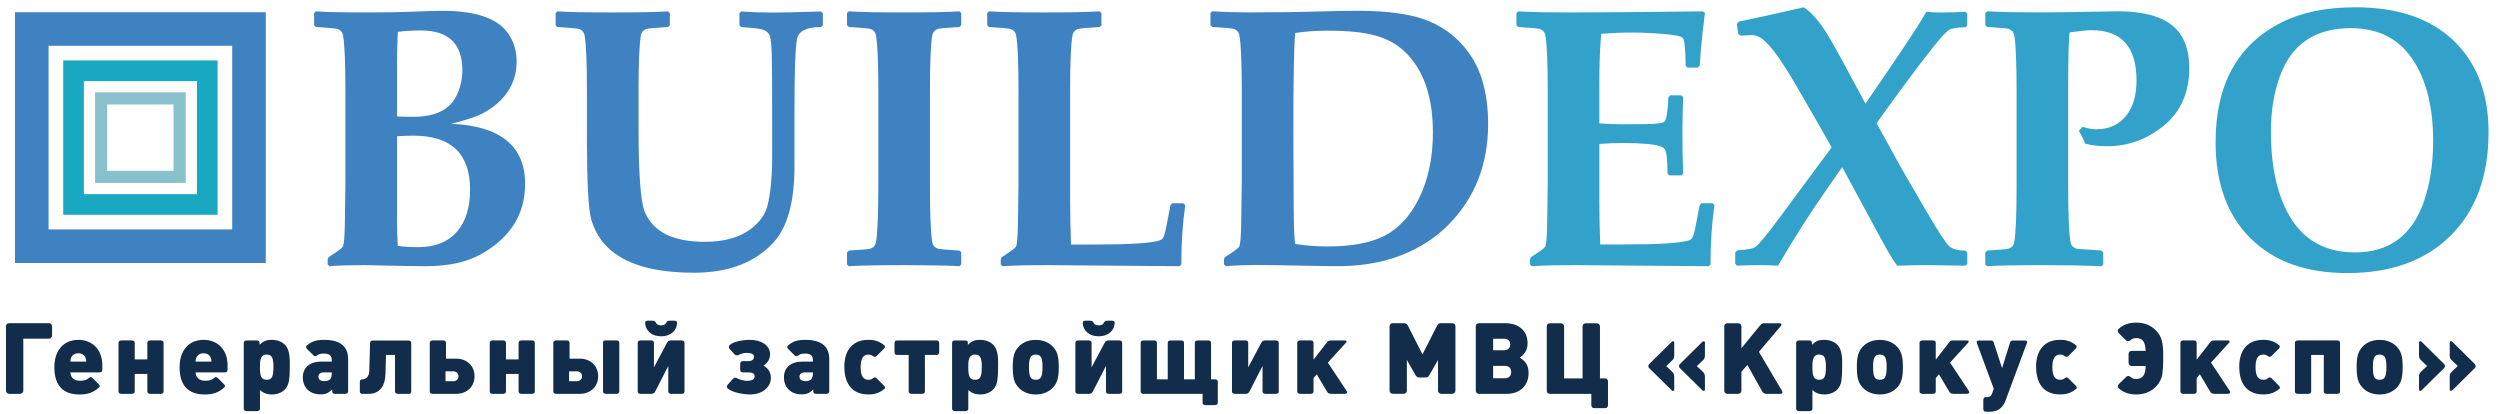
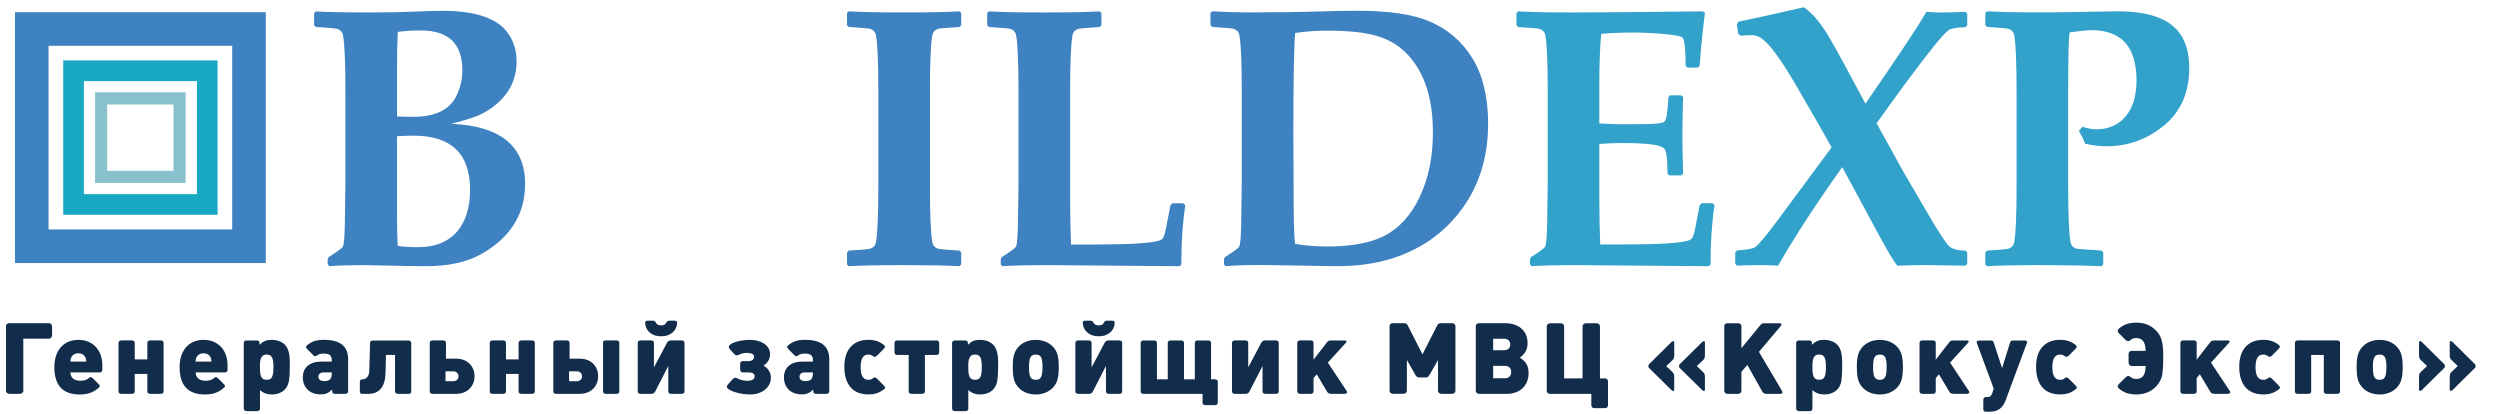
<svg xmlns="http://www.w3.org/2000/svg" width="157" height="26" viewBox="0 0 157 26" fill="none">
  <path d="M29.52 11.907C29.52 9.649 28.334 8.519 25.963 8.519C25.661 8.519 25.318 8.531 24.934 8.553V13.782C24.934 14.347 24.948 14.9 24.98 15.441C25.289 15.494 25.722 15.521 26.279 15.521C27.332 15.521 28.146 15.19 28.718 14.526C29.252 13.893 29.52 13.023 29.52 11.907ZM29.034 4.409C29.034 2.745 28.167 1.914 26.436 1.914C25.864 1.914 25.378 1.943 24.98 2.004C24.948 2.794 24.934 3.525 24.934 4.194V7.312C25.108 7.327 25.453 7.334 25.973 7.334C27.335 7.334 28.231 6.897 28.661 6.025C28.91 5.52 29.034 4.982 29.034 4.409ZM32.976 11.557C32.976 13.448 32.061 14.911 30.232 15.95C29.329 16.462 28.165 16.718 26.743 16.718C26.291 16.718 25.919 16.713 25.625 16.706L22.925 16.65C21.961 16.65 21.215 16.672 20.689 16.718L20.576 16.604V16.288L20.631 16.153C21.189 15.798 21.488 15.576 21.534 15.487C21.602 15.352 21.643 14.852 21.657 13.985L21.691 11.456V5.73C21.691 3.938 21.642 2.772 21.544 2.228C21.505 2.011 21.377 1.871 21.16 1.81C21.047 1.781 20.607 1.742 19.839 1.697L19.726 1.584V0.816L19.839 0.715C20.508 0.761 21.66 0.782 23.295 0.782C24.333 0.782 25.271 0.763 26.106 0.726C26.768 0.697 27.331 0.68 27.79 0.68C29.891 0.68 31.268 1.158 31.924 2.115C32.269 2.62 32.443 3.199 32.443 3.854C32.443 4.924 32.025 5.815 31.189 6.53C30.791 6.868 30.375 7.122 29.948 7.286C29.451 7.474 28.909 7.636 28.323 7.772C31.424 7.907 32.977 9.168 32.977 11.556L32.976 11.557Z" fill="#3E82C2" />
-   <path d="M51.677 1.586L51.564 1.699C50.675 1.699 50.175 1.936 50.062 2.411C50.001 2.674 49.956 3.247 49.927 4.128C49.905 4.783 49.893 5.727 49.893 6.963V10.441C49.893 12.677 49.454 14.274 48.572 15.23C47.406 16.495 45.742 17.128 43.58 17.128C41.607 17.128 40.069 16.802 38.96 16.145C38.025 15.587 37.417 14.797 37.129 13.773C36.948 13.119 36.859 11.409 36.859 8.646V5.731C36.859 3.939 36.811 2.773 36.712 2.229C36.673 2.012 36.545 1.872 36.328 1.811C36.215 1.782 35.775 1.743 35.007 1.697L34.893 1.584V0.828L35.007 0.714C35.729 0.76 36.888 0.782 38.485 0.782C40.11 0.782 41.267 0.76 41.953 0.714L42.066 0.828V1.584L41.953 1.697C41.185 1.743 40.745 1.779 40.632 1.811C40.412 1.871 40.284 2.011 40.248 2.229C40.149 2.77 40.101 3.939 40.101 5.731V8.059C40.101 10.904 40.229 12.647 40.485 13.288C40.997 14.553 42.258 15.186 44.269 15.186C45.588 15.186 46.614 14.862 47.353 14.215C47.698 13.906 47.94 13.595 48.075 13.278C48.21 12.962 48.317 12.471 48.391 11.81C48.459 11.192 48.492 10.566 48.492 9.936V7.586C48.492 5.613 48.485 4.265 48.47 3.543C48.456 2.864 48.41 2.425 48.335 2.222C48.275 2.072 48.144 1.954 47.939 1.872C47.765 1.804 47.301 1.749 46.55 1.703L46.437 1.59V0.834L46.55 0.721C47.204 0.767 47.878 0.789 48.571 0.789C49.09 0.789 50.088 0.767 51.563 0.721L51.676 0.834V1.59V1.586H51.677Z" fill="#3E82C2" />
  <path d="M60.364 16.605L60.262 16.718C59.509 16.672 58.347 16.651 56.772 16.651C55.205 16.651 54.046 16.673 53.295 16.718L53.193 16.605V15.849L53.307 15.736C54.075 15.69 54.514 15.654 54.628 15.623C54.845 15.563 54.973 15.425 55.012 15.205C55.109 14.662 55.159 13.495 55.159 11.703V5.729C55.159 3.937 55.111 2.771 55.012 2.227C54.973 2.01 54.846 1.87 54.628 1.809C54.514 1.78 54.075 1.741 53.307 1.695L53.193 1.582V0.814L53.307 0.713C54.029 0.759 55.188 0.781 56.785 0.781C58.374 0.781 59.528 0.759 60.253 0.713L60.366 0.814V1.582L60.253 1.695C59.485 1.741 59.045 1.777 58.932 1.809C58.715 1.869 58.586 2.009 58.548 2.227C58.449 2.768 58.401 3.937 58.401 5.729V11.703C58.401 13.495 58.449 14.662 58.548 15.205C58.586 15.422 58.715 15.562 58.932 15.623C59.045 15.654 59.485 15.691 60.253 15.736L60.366 15.849V16.605H60.364Z" fill="#3E82C2" />
  <path d="M74.436 12.878C74.27 13.977 74.187 15.221 74.187 16.605L74.074 16.718L65.863 16.651C64.494 16.651 63.525 16.673 62.96 16.718L62.846 16.605V16.289L62.902 16.154C63.46 15.799 63.759 15.577 63.805 15.488C63.872 15.353 63.913 14.853 63.928 13.986L63.962 11.457V5.731C63.962 3.939 63.914 2.773 63.815 2.229C63.776 2.012 63.648 1.872 63.431 1.811C63.318 1.782 62.878 1.743 62.11 1.698L61.996 1.584V0.816L62.11 0.714C62.885 0.76 64.023 0.782 65.52 0.782C67.071 0.782 68.249 0.76 69.056 0.714L69.169 0.816V1.596L69.056 1.698C68.288 1.744 67.848 1.78 67.735 1.811C67.518 1.871 67.39 2.011 67.351 2.229C67.252 2.77 67.204 3.939 67.204 5.731V12.486C67.204 13.471 67.224 14.427 67.259 15.355H68.795C70.993 15.355 72.34 15.268 72.838 15.094C72.92 15.065 72.98 15.021 73.019 14.971C73.094 14.865 73.166 14.64 73.234 14.292L73.504 12.891L73.617 12.766H74.305L74.428 12.879H74.436V12.878Z" fill="#3E82C2" />
  <path d="M89.986 8.316C89.986 6.23 89.481 4.626 88.472 3.505C87.946 2.918 87.286 2.503 86.497 2.264C85.744 2.037 84.693 1.926 83.345 1.926C82.645 1.926 81.976 1.974 81.336 2.073C81.261 2.916 81.223 4.956 81.223 8.195L81.244 13.131C81.251 14.23 81.283 14.959 81.333 15.321C81.995 15.427 82.673 15.478 83.367 15.478C84.864 15.478 86.048 15.258 86.915 14.824C87.847 14.351 88.591 13.544 89.139 12.407C89.704 11.233 89.987 9.869 89.987 8.318V8.316H89.986ZM93.454 7.773C93.454 10.326 92.621 12.441 90.959 14.119C90.145 14.94 89.16 15.575 88.001 16.027C86.76 16.517 85.308 16.747 83.654 16.715L79.667 16.647C78.582 16.633 77.687 16.654 76.979 16.715L76.866 16.602V16.286L76.922 16.151C77.48 15.796 77.782 15.574 77.825 15.484C77.893 15.349 77.934 14.849 77.948 13.982L77.982 11.453V5.727C77.982 3.935 77.934 2.769 77.835 2.225C77.797 2.008 77.669 1.868 77.451 1.807C77.337 1.778 76.898 1.739 76.13 1.693L76.016 1.58V0.812L76.13 0.711C76.927 0.757 77.688 0.779 78.412 0.779C80.165 0.779 81.747 0.757 83.155 0.711C83.855 0.689 84.558 0.677 85.266 0.677C87.224 0.677 88.727 0.899 89.773 1.343C90.918 1.833 91.814 2.601 92.461 3.647C93.123 4.724 93.454 6.098 93.454 7.769V7.773Z" fill="#3E82C2" />
  <path d="M107.671 12.878C107.504 13.977 107.422 15.221 107.422 16.605L107.309 16.718L99.098 16.651C97.729 16.651 96.76 16.673 96.195 16.718L96.082 16.605V16.289L96.137 16.154C96.695 15.799 96.994 15.577 97.04 15.488C97.107 15.345 97.149 14.845 97.163 13.986L97.197 11.457V5.731C97.197 3.939 97.149 2.773 97.05 2.229C97.011 2.012 96.883 1.872 96.666 1.811C96.553 1.782 96.113 1.743 95.345 1.698L95.232 1.584V0.816L95.345 0.714C96.106 0.76 97.279 0.782 98.868 0.782C100.283 0.782 102.976 0.76 106.944 0.714L107.07 0.803L106.923 2.056C106.877 2.454 106.843 2.795 106.821 3.073L106.741 4.124L106.627 4.247H105.973L105.859 4.133C105.852 3.109 105.792 2.525 105.678 2.382C105.596 2.276 105.19 2.194 104.463 2.133C103.736 2.073 103.098 2.044 102.548 2.044C101.894 2.044 101.229 2.07 100.56 2.124C100.478 2.914 100.437 4.01 100.437 5.411V7.749C101.031 7.788 101.514 7.805 101.884 7.805L103.364 7.793C104.057 7.786 104.449 7.73 104.538 7.624C104.659 7.489 104.738 6.981 104.775 6.1L104.888 5.987H105.588L105.701 6.1C105.672 6.943 105.655 7.716 105.655 8.416C105.655 9.177 105.669 10.008 105.701 10.911L105.588 11.013H104.832L104.719 10.9C104.719 10.033 104.659 9.521 104.538 9.359C104.417 9.197 104.053 9.091 103.442 9.038C102.983 8.999 102.493 8.982 101.974 8.982C101.424 8.982 100.911 9.001 100.438 9.038V12.482C100.438 13.467 100.457 14.423 100.494 15.351H102.03C104.228 15.351 105.575 15.264 106.073 15.09C106.155 15.061 106.215 15.018 106.254 14.967C106.329 14.861 106.401 14.636 106.469 14.288L106.739 12.887L106.852 12.761H107.54L107.663 12.874L107.671 12.878Z" fill="#32A2CA" />
  <path d="M123.54 16.571L123.427 16.684L121.123 16.65C120.746 16.643 120.087 16.655 119.148 16.684C118.924 16.406 118.554 15.793 118.042 14.844L115.692 10.497L114.799 11.772C113.669 13.39 112.623 15.027 111.66 16.684C111.314 16.662 110.967 16.65 110.621 16.65C109.921 16.65 109.409 16.662 109.085 16.684L108.972 16.571V15.849L109.085 15.726C109.703 15.68 110.075 15.617 110.203 15.533C110.428 15.391 110.94 14.777 111.739 13.693L113.219 11.693C113.279 11.618 113.881 10.804 115.026 9.254L114.169 7.74L112.79 5.356C111.812 3.67 111.066 2.673 110.553 2.364C110.379 2.258 110.198 2.207 110.01 2.207C109.86 2.207 109.626 2.219 109.31 2.241L109.163 2.128L109.074 1.529L109.176 1.36C110.238 1.143 111.606 0.841 113.277 0.457C113.75 0.766 114.241 1.322 114.745 2.128C114.987 2.519 115.363 3.191 115.875 4.137L117.15 6.509L118.618 4.364C119.83 2.587 120.618 1.379 120.977 0.739C121.286 0.77 121.591 0.785 121.892 0.785C122.397 0.785 122.909 0.771 123.428 0.739L123.542 0.852V1.598L123.428 1.712C122.909 1.719 122.563 1.777 122.394 1.881C122.225 1.987 121.894 2.345 121.406 2.953C120.916 3.564 120.273 4.409 119.474 5.493C119.029 6.095 118.489 6.845 117.849 7.741C118.226 8.434 118.764 9.41 119.464 10.665L120.911 13.15C121.708 14.519 122.21 15.294 122.418 15.471C122.626 15.647 122.961 15.737 123.43 15.737L123.543 15.851V16.573L123.54 16.571Z" fill="#32A2CA" />
  <path d="M137.487 4.25C137.487 5.8 136.958 7.01 135.9 7.88C134.842 8.749 133.647 9.184 132.314 9.184C131.862 9.184 131.406 9.131 130.947 9.025C130.88 8.822 130.747 8.552 130.551 8.211L130.788 7.962C131.104 8.068 131.394 8.119 131.657 8.119C132.418 8.119 133.026 7.851 133.485 7.312C133.944 6.774 134.173 6.02 134.173 5.047C134.173 2.946 133.229 1.895 131.338 1.895C131.113 1.895 130.659 1.941 129.983 2.03C129.915 2.211 129.882 3.441 129.882 5.723V11.698C129.882 13.49 129.93 14.656 130.029 15.2C130.068 15.417 130.196 15.557 130.413 15.618C130.481 15.632 130.998 15.671 131.961 15.732L132.084 15.858V16.604L131.97 16.718C130.939 16.672 129.702 16.65 128.265 16.65C126.647 16.65 125.488 16.672 124.788 16.718L124.675 16.616V15.86L124.801 15.734C125.561 15.688 125.999 15.652 126.11 15.621C126.327 15.561 126.456 15.423 126.494 15.203C126.593 14.66 126.641 13.493 126.641 11.701V5.726C126.641 3.934 126.593 2.768 126.494 2.224C126.456 2.007 126.327 1.867 126.11 1.806C125.997 1.777 125.557 1.738 124.789 1.692L124.676 1.569V0.823L124.802 0.71C125.538 0.756 126.673 0.778 128.202 0.778C128.835 0.778 129.745 0.766 130.936 0.744C132.124 0.723 132.81 0.71 132.991 0.71C135.053 0.71 136.394 1.234 137.012 2.28C137.328 2.821 137.485 3.478 137.485 4.246L137.487 4.25Z" fill="#32A2CA" />
-   <path d="M152.803 8.891C152.803 6.708 152.364 4.974 151.487 3.692C150.611 2.407 149.326 1.767 147.63 1.767C145.394 1.767 143.911 2.772 143.179 4.783C142.802 5.814 142.614 6.971 142.614 8.251C142.614 10.577 143.044 12.414 143.901 13.762C144.79 15.155 146.118 15.851 147.888 15.851C150.035 15.851 151.477 14.793 152.213 12.678C152.604 11.558 152.8 10.294 152.8 8.894L152.803 8.891ZM156.28 8.304C156.28 11.081 155.471 13.262 153.853 14.844C152.278 16.38 150.129 17.148 147.405 17.148C144.831 17.148 142.809 16.423 141.341 14.974C139.873 13.525 139.139 11.508 139.139 8.927C139.139 5.307 140.52 2.798 143.283 1.407C144.541 0.774 146.087 0.458 147.925 0.458C150.552 0.458 152.596 1.146 154.057 2.525C155.54 3.926 156.281 5.853 156.281 8.306V8.304H156.28Z" fill="#32A2CA" />
  <path d="M6.731 10.727H10.897V6.561H6.731V10.727ZM11.661 11.487H5.971V5.797H11.661V11.487Z" fill="#88C1CB" />
  <path d="M5.268 12.193H12.368V5.093H5.268V12.193ZM13.665 13.489H3.971V3.795H13.665V13.489Z" fill="#18A8C2" />
  <path d="M3.049 14.409H14.583V2.875H3.049V14.409ZM16.691 16.518H0.94V0.768H16.691V16.518Z" fill="#3E82C2" />
  <path d="M1.247 24.734H0.593C0.475 24.734 0.376 24.652 0.376 24.548V20.483C0.376 20.377 0.451 20.297 0.593 20.297H3.085C3.215 20.297 3.271 20.428 3.271 20.514V21.05C3.271 21.156 3.189 21.267 3.085 21.267H1.464V24.547C1.464 24.654 1.351 24.734 1.247 24.734Z" fill="#122C4B" />
  <path d="M4.92 22.186C4.616 22.186 4.42 22.386 4.42 22.71H5.417C5.41 22.379 5.224 22.186 4.917 22.186H4.92ZM6.241 23.388H4.42C4.439 23.724 4.657 23.912 5.043 23.912C5.292 23.912 5.449 23.856 5.61 23.719C5.634 23.695 5.666 23.68 5.692 23.68C5.728 23.68 5.774 23.699 5.834 23.762L6.208 24.136C6.244 24.175 6.264 24.211 6.264 24.242C6.264 24.281 6.24 24.31 6.213 24.336C5.858 24.659 5.491 24.773 5.01 24.773C3.945 24.773 3.414 24.205 3.414 23.058C3.414 22.005 3.994 21.343 4.923 21.343C5.821 21.343 6.425 21.978 6.425 22.932V23.231C6.427 23.333 6.36 23.388 6.241 23.388Z" fill="#122C4B" />
  <path d="M10.086 24.734H9.439C9.301 24.734 9.253 24.659 9.253 24.577V23.481H8.461V24.577C8.461 24.696 8.367 24.734 8.275 24.734H7.628C7.502 24.734 7.442 24.671 7.442 24.577V21.534C7.442 21.44 7.505 21.379 7.628 21.379H8.275C8.369 21.379 8.461 21.415 8.461 21.534V22.57H9.253V21.534C9.253 21.452 9.303 21.379 9.439 21.379H10.086C10.229 21.379 10.272 21.447 10.272 21.534V24.577C10.272 24.664 10.229 24.734 10.086 24.734Z" fill="#122C4B" />
  <path d="M12.783 22.186C12.476 22.186 12.283 22.386 12.283 22.71H13.28C13.274 22.379 13.088 22.186 12.783 22.186ZM14.105 23.388H12.284C12.303 23.724 12.521 23.912 12.907 23.912C13.156 23.912 13.313 23.856 13.474 23.719C13.498 23.695 13.53 23.68 13.556 23.68C13.592 23.68 13.638 23.699 13.699 23.762L14.073 24.136C14.109 24.175 14.129 24.211 14.129 24.242C14.129 24.281 14.105 24.31 14.078 24.336C13.723 24.659 13.356 24.773 12.875 24.773C11.81 24.773 11.279 24.205 11.279 23.058C11.279 22.005 11.858 21.343 12.788 21.343C13.686 21.343 14.29 21.978 14.29 22.932V23.231C14.29 23.333 14.223 23.388 14.105 23.388Z" fill="#122C4B" />
  <path d="M16.742 22.265C16.293 22.265 16.324 22.794 16.324 23.113C16.324 23.661 16.435 23.85 16.754 23.85C17.073 23.85 17.172 23.657 17.172 23.041C17.172 22.454 17.066 22.268 16.742 22.268V22.265ZM18.145 23.917C18.114 24.118 18.015 24.335 17.884 24.465C17.698 24.658 17.398 24.772 17.068 24.772C16.776 24.772 16.539 24.69 16.327 24.492V25.663C16.327 25.781 16.228 25.82 16.141 25.82H15.494C15.383 25.82 15.308 25.757 15.308 25.663V21.536C15.308 21.418 15.402 21.381 15.494 21.381H16.105C16.235 21.381 16.298 21.417 16.298 21.536V21.654C16.535 21.422 16.728 21.342 17.064 21.342C17.395 21.342 17.699 21.453 17.888 21.646C18.101 21.863 18.2 22.201 18.2 22.75V23.054C18.2 23.414 18.181 23.701 18.15 23.914L18.145 23.917Z" fill="#122C4B" />
  <path d="M20.835 23.386H20.318C20.125 23.386 19.995 23.492 19.995 23.654C19.995 23.835 20.133 23.934 20.374 23.934C20.693 23.934 20.835 23.796 20.835 23.473V23.386ZM21.671 24.734H21.048C20.942 24.734 20.862 24.698 20.862 24.577V24.459C20.625 24.683 20.464 24.766 20.126 24.766C19.452 24.766 19.017 24.341 19.017 23.694C19.017 23.083 19.454 22.709 20.157 22.709H20.835V22.622C20.835 22.323 20.693 22.205 20.33 22.205C20.144 22.205 20.038 22.229 19.912 22.323C19.881 22.347 19.837 22.367 19.794 22.367C19.758 22.367 19.719 22.355 19.683 22.316L19.277 21.91C19.239 21.874 19.222 21.828 19.222 21.792C19.222 21.753 19.242 21.722 19.273 21.693C19.604 21.417 19.891 21.343 20.365 21.343C21.363 21.343 21.862 21.749 21.862 22.558V24.577C21.862 24.676 21.78 24.734 21.676 24.734H21.671Z" fill="#122C4B" />
  <path d="M25.641 24.734H24.994C24.857 24.734 24.808 24.659 24.808 24.577V22.29H24.24L24.209 23.461C24.185 24.297 23.803 24.734 23.149 24.734H22.755C22.617 24.734 22.598 24.647 22.598 24.548V24.012C22.598 23.932 22.61 23.826 22.748 23.826C22.961 23.826 23.178 23.669 23.19 23.309L23.241 21.539C23.241 21.452 23.284 21.385 23.427 21.385H25.639C25.781 21.385 25.825 21.453 25.825 21.539V24.582C25.825 24.669 25.782 24.739 25.639 24.739L25.641 24.734Z" fill="#122C4B" />
  <path d="M28.464 23.318H27.978V23.941H28.464C28.657 23.941 28.795 23.811 28.795 23.63C28.795 23.449 28.657 23.318 28.464 23.318ZM28.657 24.734H27.174C27.048 24.734 26.988 24.671 26.988 24.577V21.534C26.988 21.44 27.051 21.379 27.174 21.379H27.821C27.915 21.379 28.007 21.415 28.007 21.534V22.524H28.654C29.333 22.524 29.801 22.985 29.801 23.628C29.801 24.271 29.328 24.732 28.654 24.732L28.657 24.734Z" fill="#122C4B" />
  <path d="M33.4 24.734H32.753C32.615 24.734 32.567 24.659 32.567 24.577V23.481H31.775V24.577C31.775 24.696 31.681 24.734 31.589 24.734H30.942C30.816 24.734 30.756 24.671 30.756 24.577V21.534C30.756 21.44 30.819 21.379 30.942 21.379H31.589C31.683 21.379 31.775 21.415 31.775 21.534V22.57H32.567V21.534C32.567 21.452 32.618 21.379 32.753 21.379H33.4C33.543 21.379 33.586 21.447 33.586 21.534V24.577C33.586 24.664 33.543 24.734 33.4 24.734Z" fill="#122C4B" />
  <path d="M38.704 24.734H38.057C37.919 24.734 37.871 24.666 37.871 24.577V21.534C37.871 21.391 37.921 21.379 38.057 21.379H38.704C38.842 21.379 38.892 21.43 38.892 21.534V24.577C38.892 24.664 38.841 24.734 38.704 24.734ZM36.223 23.318H35.738V23.941H36.223C36.416 23.941 36.554 23.811 36.554 23.63C36.554 23.449 36.417 23.318 36.223 23.318ZM36.417 24.734H34.934C34.808 24.734 34.748 24.671 34.748 24.577V21.534C34.748 21.44 34.811 21.379 34.934 21.379H35.584C35.678 21.379 35.77 21.415 35.77 21.534V22.524H36.417C37.096 22.524 37.564 22.985 37.564 23.628C37.564 24.271 37.091 24.732 36.417 24.732V24.734Z" fill="#122C4B" />
  <path d="M41.52 21.118C40.865 21.118 40.535 20.712 40.515 20.295C40.508 20.201 40.546 20.14 40.67 20.14H40.982C41.12 20.14 41.151 20.191 41.211 20.295C41.235 20.338 41.298 20.433 41.518 20.433C41.735 20.433 41.798 20.339 41.822 20.295C41.885 20.189 41.916 20.14 42.054 20.14H42.365C42.491 20.14 42.527 20.203 42.522 20.295C42.502 20.713 42.172 21.118 41.517 21.118H41.52ZM42.804 24.734H42.157C42.019 24.734 41.968 24.659 41.968 24.577V22.981L41.157 24.565C41.121 24.64 41.058 24.734 40.913 24.734H40.235C40.097 24.734 40.049 24.659 40.049 24.577V21.534C40.049 21.44 40.112 21.379 40.235 21.379H40.882C40.976 21.379 41.068 21.415 41.068 21.534V23.068L41.884 21.534C41.928 21.452 41.995 21.379 42.121 21.379H42.8C42.894 21.379 42.986 21.415 42.986 21.534V24.577C42.986 24.664 42.943 24.734 42.8 24.734H42.804Z" fill="#122C4B" />
  <path d="M47.117 24.772C46.593 24.772 45.958 24.622 45.702 24.398C45.671 24.367 45.646 24.335 45.646 24.287C45.646 24.236 45.67 24.188 45.728 24.125L46.028 23.794C46.079 23.743 46.134 23.719 46.185 23.719C46.221 23.719 46.26 23.738 46.291 23.755C46.385 23.818 46.678 23.917 46.938 23.917C47.182 23.917 47.392 23.837 47.392 23.637C47.392 23.456 47.254 23.388 47.018 23.388H46.639C46.545 23.388 46.482 23.32 46.482 23.202V22.866C46.482 22.74 46.545 22.68 46.639 22.68H46.994C47.226 22.68 47.356 22.566 47.356 22.405C47.356 22.231 47.17 22.161 46.883 22.161C46.678 22.161 46.472 22.236 46.41 22.28C46.366 22.311 46.316 22.316 46.267 22.316C46.224 22.316 46.173 22.297 46.125 22.248L45.833 21.929C45.789 21.886 45.77 21.835 45.77 21.787C45.77 21.736 45.794 21.688 45.838 21.656C46.067 21.463 46.599 21.344 47.115 21.344C47.757 21.344 48.361 21.656 48.361 22.255C48.361 22.562 48.18 22.823 47.943 22.965C48.218 23.103 48.412 23.371 48.412 23.719C48.412 24.354 47.813 24.772 47.123 24.772H47.117Z" fill="#122C4B" />
  <path d="M51.049 23.386H50.532C50.339 23.386 50.208 23.492 50.208 23.654C50.208 23.835 50.346 23.934 50.587 23.934C50.906 23.934 51.048 23.796 51.048 23.473L51.049 23.386ZM51.885 24.734H51.262C51.156 24.734 51.074 24.698 51.074 24.577V24.459C50.837 24.683 50.675 24.766 50.34 24.766C49.666 24.766 49.232 24.341 49.232 23.694C49.232 23.083 49.669 22.709 50.372 22.709H51.051V22.622C51.051 22.323 50.908 22.205 50.546 22.205C50.36 22.205 50.254 22.229 50.128 22.323C50.097 22.347 50.053 22.367 50.01 22.367C49.971 22.367 49.935 22.355 49.899 22.316L49.493 21.91C49.454 21.874 49.438 21.828 49.438 21.792C49.438 21.753 49.457 21.722 49.489 21.693C49.82 21.417 50.107 21.343 50.581 21.343C51.578 21.343 52.078 21.749 52.078 22.558V24.577C52.078 24.676 51.996 24.734 51.889 24.734H51.885Z" fill="#122C4B" />
  <path d="M55.524 24.434C55.232 24.671 54.944 24.77 54.534 24.77C53.561 24.77 53.024 24.152 53.024 23.024C53.024 21.959 53.58 21.341 54.534 21.341C54.944 21.341 55.232 21.44 55.524 21.677C55.555 21.701 55.575 21.733 55.575 21.771C55.575 21.815 55.551 21.858 55.512 21.897L55.063 22.346C55.02 22.39 54.976 22.409 54.933 22.409C54.902 22.409 54.87 22.397 54.839 22.373C54.733 22.298 54.653 22.267 54.535 22.267C54.204 22.267 54.049 22.523 54.049 23.059C54.049 23.595 54.206 23.851 54.535 23.851C54.661 23.851 54.74 23.827 54.854 23.732C54.878 23.713 54.91 23.701 54.941 23.701C54.98 23.701 55.016 23.72 55.059 23.764L55.528 24.233C55.564 24.271 55.583 24.308 55.583 24.339C55.583 24.382 55.559 24.414 55.528 24.438L55.524 24.434Z" fill="#122C4B" />
  <path d="M58.821 22.289H58.084V24.576C58.084 24.663 58.041 24.733 57.898 24.733H57.251C57.113 24.733 57.065 24.658 57.065 24.576V22.289H56.329C56.247 22.289 56.174 22.238 56.174 22.103V21.567C56.174 21.424 56.242 21.381 56.329 21.381H58.824C58.911 21.381 58.981 21.424 58.981 21.567V22.103C58.981 22.241 58.906 22.289 58.824 22.289H58.821Z" fill="#122C4B" />
  <path d="M61.226 22.265C60.777 22.265 60.808 22.794 60.808 23.113C60.808 23.661 60.922 23.85 61.238 23.85C61.557 23.85 61.656 23.657 61.656 23.041C61.656 22.454 61.55 22.268 61.226 22.268V22.265ZM62.629 23.917C62.598 24.118 62.499 24.335 62.368 24.465C62.182 24.658 61.883 24.772 61.552 24.772C61.26 24.772 61.023 24.69 60.81 24.492V25.663C60.81 25.781 60.711 25.82 60.624 25.82H59.977C59.866 25.82 59.791 25.757 59.791 25.663V21.536C59.791 21.418 59.885 21.381 59.977 21.381H60.588C60.718 21.381 60.781 21.417 60.781 21.536V21.654C61.018 21.422 61.211 21.342 61.547 21.342C61.878 21.342 62.182 21.453 62.37 21.646C62.583 21.863 62.682 22.201 62.682 22.75V23.054C62.682 23.414 62.663 23.701 62.631 23.914L62.629 23.917Z" fill="#122C4B" />
  <path d="M65.046 22.268C64.727 22.268 64.621 22.454 64.621 23.041C64.621 23.664 64.72 23.85 65.046 23.85C65.37 23.85 65.469 23.664 65.469 23.041C65.469 22.454 65.363 22.268 65.046 22.268ZM66.124 24.342C65.856 24.622 65.489 24.772 65.047 24.772C64.605 24.772 64.231 24.622 63.968 24.342C63.688 24.042 63.601 23.724 63.601 23.021C63.601 22.398 63.7 22.06 63.968 21.775C64.229 21.495 64.603 21.345 65.047 21.345C65.489 21.345 65.863 21.495 66.124 21.775C66.399 22.067 66.491 22.398 66.491 23.053C66.491 23.726 66.396 24.05 66.124 24.342Z" fill="#122C4B" />
  <path d="M69.002 21.118C68.348 21.118 68.017 20.712 67.997 20.295C67.99 20.201 68.029 20.14 68.154 20.14H68.465C68.603 20.14 68.634 20.191 68.694 20.295C68.718 20.338 68.781 20.433 69.001 20.433C69.218 20.433 69.281 20.339 69.305 20.295C69.368 20.189 69.399 20.14 69.534 20.14H69.845C69.971 20.14 70.007 20.203 70.002 20.295C69.983 20.713 69.652 21.118 68.997 21.118H69.002ZM70.287 24.734H69.64C69.502 24.734 69.454 24.659 69.454 24.577V22.981L68.642 24.565C68.606 24.64 68.543 24.734 68.398 24.734H67.719C67.581 24.734 67.533 24.659 67.533 24.577V21.534C67.533 21.44 67.596 21.379 67.719 21.379H68.366C68.46 21.379 68.552 21.415 68.552 21.534V23.068L69.368 21.534C69.411 21.452 69.479 21.379 69.604 21.379H70.283C70.377 21.379 70.472 21.415 70.472 21.534V24.577C70.472 24.664 70.428 24.734 70.283 24.734H70.287Z" fill="#122C4B" />
  <path d="M76.295 25.444H75.708C75.582 25.444 75.522 25.381 75.522 25.289V24.734H71.82C71.694 24.734 71.634 24.671 71.634 24.577V21.534C71.634 21.44 71.697 21.38 71.82 21.38H72.469C72.563 21.38 72.655 21.416 72.655 21.534V23.821H73.334V21.534C73.334 21.44 73.397 21.38 73.523 21.38H74.17C74.264 21.38 74.356 21.416 74.356 21.534V23.821H75.035V21.534C75.035 21.44 75.098 21.38 75.221 21.38H75.868C75.962 21.38 76.054 21.416 76.054 21.534V23.821H76.291C76.434 23.821 76.477 23.889 76.477 23.976V25.285C76.477 25.403 76.383 25.44 76.291 25.44L76.295 25.444Z" fill="#122C4B" />
  <path d="M80.123 24.734H79.473C79.336 24.734 79.287 24.659 79.287 24.577V22.981L78.478 24.565C78.439 24.64 78.379 24.734 78.234 24.734H77.555C77.417 24.734 77.369 24.659 77.369 24.577V21.534C77.369 21.44 77.432 21.379 77.555 21.379H78.202C78.296 21.379 78.388 21.415 78.388 21.534V23.068L79.204 21.534C79.247 21.452 79.315 21.379 79.441 21.379H80.119C80.213 21.379 80.305 21.415 80.305 21.534V24.577C80.305 24.664 80.261 24.734 80.119 24.734H80.123Z" fill="#122C4B" />
  <path d="M84.41 24.734H83.657C83.425 24.734 83.389 24.678 83.333 24.584L82.69 23.505L82.49 23.741V24.577C82.49 24.676 82.427 24.734 82.304 24.734H81.654C81.555 24.734 81.468 24.678 81.468 24.577V21.534C81.468 21.423 81.555 21.379 81.654 21.379H82.304C82.422 21.379 82.49 21.423 82.49 21.534V22.587L83.35 21.479C83.393 21.423 83.461 21.38 83.594 21.38H84.454C84.536 21.38 84.56 21.416 84.56 21.455C84.56 21.474 84.548 21.491 84.536 21.51L83.389 22.771L84.573 24.56C84.592 24.591 84.597 24.615 84.597 24.635C84.596 24.697 84.533 24.734 84.41 24.734Z" fill="#122C4B" />
  <path d="M91.179 24.734H90.525C90.407 24.734 90.308 24.652 90.308 24.548V22.609L89.76 23.563C89.704 23.662 89.642 23.705 89.543 23.705H89.132C89.038 23.705 88.958 23.662 88.9 23.567L88.352 22.606V24.545C88.352 24.651 88.253 24.731 88.135 24.731H87.481C87.363 24.731 87.264 24.649 87.264 24.545V20.481C87.264 20.375 87.339 20.295 87.481 20.295H88.167C88.317 20.295 88.372 20.363 88.416 20.452L89.331 22.254L90.249 20.452C90.292 20.365 90.348 20.295 90.498 20.295H91.184C91.327 20.295 91.401 20.377 91.401 20.481V24.545C91.401 24.651 91.302 24.731 91.184 24.731L91.179 24.734Z" fill="#122C4B" />
  <path d="M94.505 22.976H93.769V23.756H94.505C94.754 23.756 94.904 23.606 94.904 23.363C94.903 23.118 94.753 22.976 94.505 22.976ZM94.449 21.273H93.77V21.995H94.449C94.698 21.995 94.843 21.857 94.843 21.633C94.843 21.408 94.7 21.271 94.449 21.271V21.273ZM94.611 24.734H92.896C92.778 24.734 92.679 24.652 92.679 24.548V20.483C92.679 20.377 92.754 20.297 92.896 20.297H94.517C95.384 20.297 95.932 20.782 95.932 21.543C95.932 21.936 95.789 22.209 95.447 22.46C95.84 22.709 95.995 22.984 95.995 23.433C95.995 24.225 95.452 24.734 94.611 24.734Z" fill="#122C4B" />
  <path d="M100.796 25.632H100.122C100.004 25.632 99.936 25.552 99.936 25.446V24.736H97.354C97.211 24.736 97.137 24.654 97.137 24.55V20.486C97.137 20.38 97.236 20.3 97.354 20.3H98.009C98.127 20.3 98.226 20.382 98.226 20.486V23.765H99.385V20.486C99.385 20.38 99.484 20.3 99.602 20.3H100.264C100.382 20.3 100.477 20.382 100.477 20.486V23.765H100.796C100.914 23.765 100.982 23.847 100.982 23.951V25.446C100.982 25.552 100.914 25.632 100.796 25.632Z" fill="#122C4B" />
  <path d="M106.997 24.548C106.966 24.548 106.934 24.536 106.91 24.512L105.475 23.097C105.456 23.077 105.444 23.041 105.444 22.998C105.444 22.955 105.456 22.904 105.487 22.872L106.907 21.469C106.931 21.445 106.963 21.43 106.994 21.43C107.038 21.43 107.069 21.449 107.069 21.512V22.292C107.069 22.435 107.049 22.529 106.955 22.616L106.561 22.99L106.955 23.365C107.049 23.452 107.069 23.546 107.069 23.689V24.469C107.069 24.532 107.037 24.551 106.994 24.551L106.997 24.548ZM105.07 24.548C105.039 24.548 105.007 24.536 104.983 24.512L103.548 23.097C103.529 23.077 103.517 23.041 103.517 22.998C103.517 22.955 103.529 22.904 103.56 22.872L104.98 21.469C105.004 21.445 105.036 21.43 105.067 21.43C105.11 21.43 105.142 21.449 105.142 21.512V22.292C105.142 22.435 105.123 22.529 105.031 22.616L104.637 22.99L105.031 23.365C105.125 23.452 105.142 23.546 105.142 23.689V24.469C105.142 24.532 105.111 24.551 105.067 24.551L105.07 24.548Z" fill="#122C4B" />
  <path d="M111.939 24.642C111.939 24.736 111.828 24.736 111.765 24.736H110.954C110.754 24.736 110.693 24.63 110.649 24.55L109.734 22.917L109.36 23.347V24.55C109.36 24.656 109.261 24.736 109.143 24.736H108.501C108.383 24.736 108.284 24.654 108.284 24.55V20.486C108.284 20.38 108.359 20.3 108.501 20.3H109.143C109.286 20.3 109.36 20.382 109.36 20.486V21.87L110.5 20.474C110.643 20.3 110.681 20.3 110.824 20.3H111.739C111.833 20.3 111.876 20.331 111.876 20.382C111.876 20.414 111.857 20.445 111.825 20.481L110.461 22.097L111.888 24.51C111.924 24.573 111.939 24.616 111.939 24.648V24.642Z" fill="#122C4B" />
  <path d="M114.238 22.265C113.789 22.265 113.82 22.794 113.82 23.113C113.82 23.661 113.931 23.85 114.25 23.85C114.569 23.85 114.668 23.657 114.668 23.041C114.668 22.454 114.562 22.268 114.238 22.268V22.265ZM115.641 23.917C115.61 24.118 115.511 24.335 115.378 24.465C115.192 24.658 114.892 24.772 114.562 24.772C114.27 24.772 114.033 24.69 113.82 24.492V25.663C113.82 25.781 113.721 25.82 113.634 25.82H112.985C112.874 25.82 112.799 25.757 112.799 25.663V21.536C112.799 21.418 112.893 21.381 112.985 21.381H113.596C113.726 21.381 113.789 21.417 113.789 21.536V21.654C114.026 21.422 114.219 21.342 114.554 21.342C114.885 21.342 115.189 21.453 115.378 21.646C115.59 21.863 115.689 22.201 115.689 22.75V23.054C115.689 23.414 115.67 23.701 115.638 23.914L115.641 23.917Z" fill="#122C4B" />
  <path d="M118.056 22.268C117.737 22.268 117.631 22.454 117.631 23.041C117.631 23.664 117.73 23.85 118.056 23.85C118.38 23.85 118.481 23.664 118.481 23.041C118.481 22.454 118.374 22.268 118.056 22.268ZM119.135 24.342C118.867 24.622 118.5 24.772 118.056 24.772C117.614 24.772 117.24 24.622 116.977 24.342C116.697 24.042 116.61 23.724 116.61 23.021C116.61 22.398 116.709 22.06 116.977 21.775C117.238 21.495 117.612 21.345 118.056 21.345C118.498 21.345 118.872 21.495 119.135 21.775C119.41 22.067 119.502 22.398 119.502 23.053C119.502 23.726 119.408 24.05 119.135 24.342Z" fill="#122C4B" />
  <path d="M123.485 24.734H122.731C122.499 24.734 122.463 24.678 122.407 24.584L121.765 23.505L121.565 23.741V24.577C121.565 24.676 121.502 24.734 121.379 24.734H120.732C120.633 24.734 120.546 24.678 120.546 24.577V21.534C120.546 21.423 120.633 21.379 120.732 21.379H121.379C121.497 21.379 121.565 21.423 121.565 21.534V22.587L122.425 21.479C122.468 21.423 122.538 21.38 122.669 21.38H123.529C123.611 21.38 123.635 21.416 123.635 21.455C123.635 21.474 123.623 21.491 123.611 21.51L122.464 22.771L123.647 24.56C123.667 24.591 123.671 24.615 123.671 24.635C123.671 24.697 123.608 24.734 123.485 24.734Z" fill="#122C4B" />
  <path d="M127.288 21.544L125.955 25.135C125.769 25.64 125.455 25.857 124.939 25.857H124.707C124.581 25.857 124.552 25.77 124.552 25.671V25.123C124.552 25.005 124.62 24.937 124.707 24.937H124.77C124.971 24.937 125.05 24.874 125.113 24.688L125.207 24.408L124.147 21.546C124.14 21.522 124.135 21.502 124.135 21.478C124.135 21.427 124.174 21.384 124.304 21.384H124.995C125.121 21.384 125.169 21.403 125.207 21.514L125.731 23.122L126.231 21.514C126.269 21.403 126.318 21.384 126.444 21.384H127.137C127.267 21.384 127.306 21.427 127.306 21.478C127.306 21.502 127.301 21.522 127.294 21.546L127.288 21.544Z" fill="#122C4B" />
  <path d="M130.365 24.434C130.073 24.671 129.785 24.77 129.375 24.77C128.402 24.77 127.866 24.152 127.866 23.024C127.866 21.959 128.422 21.341 129.375 21.341C129.785 21.341 130.073 21.44 130.365 21.677C130.396 21.701 130.416 21.733 130.416 21.771C130.416 21.815 130.392 21.858 130.353 21.897L129.904 22.346C129.86 22.39 129.817 22.409 129.774 22.409C129.743 22.409 129.711 22.397 129.68 22.373C129.574 22.298 129.494 22.267 129.376 22.267C129.045 22.267 128.888 22.523 128.888 23.059C128.888 23.595 129.045 23.851 129.376 23.851C129.499 23.851 129.581 23.827 129.695 23.732C129.719 23.713 129.75 23.701 129.782 23.701C129.821 23.701 129.857 23.72 129.9 23.764L130.369 24.233C130.407 24.271 130.424 24.308 130.424 24.339C130.424 24.382 130.4 24.414 130.369 24.438L130.365 24.434Z" fill="#122C4B" />
  <path d="M135.794 23.507C135.758 23.763 135.608 24.062 135.403 24.272C135.084 24.603 134.661 24.772 134.157 24.772C133.684 24.772 133.334 24.642 133.041 24.374C133.01 24.35 132.997 24.311 132.997 24.275C132.997 24.22 133.021 24.164 133.065 24.118L133.514 23.676C133.558 23.633 133.608 23.613 133.664 23.613C133.707 23.613 133.746 23.632 133.775 23.656C133.881 23.75 133.975 23.799 134.161 23.799C134.349 23.799 134.492 23.736 134.591 23.613C134.685 23.495 134.734 23.313 134.753 22.983H133.862C133.736 22.983 133.674 22.872 133.674 22.766V22.254C133.674 22.128 133.73 22.036 133.862 22.036H134.746C134.727 21.693 134.678 21.536 134.591 21.418C134.497 21.292 134.347 21.232 134.161 21.232C133.975 21.232 133.886 21.268 133.755 21.394C133.736 21.413 133.7 21.418 133.656 21.418C133.605 21.418 133.545 21.406 133.499 21.362L133.057 20.92C133.014 20.877 132.994 20.826 132.994 20.778C132.994 20.734 133.013 20.691 133.045 20.659C133.332 20.391 133.692 20.261 134.161 20.261C134.666 20.261 135.083 20.43 135.402 20.761C135.745 21.116 135.851 21.495 135.851 22.362V22.516C135.851 22.985 135.82 23.313 135.795 23.506L135.794 23.507Z" fill="#122C4B" />
  <path d="M139.87 24.734H139.117C138.888 24.734 138.849 24.678 138.793 24.584L138.151 23.505L137.951 23.741V24.577C137.951 24.676 137.888 24.734 137.765 24.734H137.115C137.016 24.734 136.929 24.678 136.929 24.577V21.534C136.929 21.423 137.016 21.379 137.115 21.379H137.765C137.883 21.379 137.951 21.423 137.951 21.534V22.587L138.811 21.479C138.854 21.423 138.924 21.38 139.055 21.38H139.915C139.997 21.38 140.021 21.416 140.021 21.455C140.021 21.474 140.009 21.491 139.997 21.51L138.85 22.771L140.034 24.56C140.053 24.591 140.058 24.615 140.058 24.635C140.058 24.698 139.995 24.734 139.87 24.734Z" fill="#122C4B" />
  <path d="M143.123 24.434C142.831 24.671 142.543 24.77 142.133 24.77C141.16 24.77 140.624 24.152 140.624 23.024C140.624 21.959 141.18 21.341 142.133 21.341C142.543 21.341 142.831 21.44 143.123 21.677C143.154 21.701 143.174 21.733 143.174 21.771C143.174 21.815 143.15 21.858 143.111 21.897L142.662 22.346C142.618 22.39 142.575 22.409 142.532 22.409C142.501 22.409 142.469 22.397 142.438 22.373C142.332 22.298 142.252 22.267 142.134 22.267C141.803 22.267 141.648 22.523 141.648 23.059C141.648 23.595 141.805 23.851 142.134 23.851C142.26 23.851 142.339 23.827 142.453 23.732C142.477 23.713 142.509 23.701 142.54 23.701C142.576 23.701 142.615 23.72 142.658 23.764L143.126 24.233C143.162 24.271 143.182 24.308 143.182 24.339C143.182 24.382 143.158 24.414 143.126 24.438L143.123 24.434Z" fill="#122C4B" />
  <path d="M146.77 24.734H146.12C145.982 24.734 145.934 24.659 145.934 24.577V22.29H145.142V24.577C145.142 24.696 145.048 24.734 144.956 24.734H144.306C144.18 24.734 144.12 24.671 144.12 24.577V21.534C144.12 21.44 144.183 21.379 144.306 21.379H146.769C146.911 21.379 146.955 21.447 146.955 21.534V24.577C146.956 24.664 146.912 24.734 146.77 24.734Z" fill="#122C4B" />
  <path d="M149.441 22.268C149.122 22.268 149.018 22.454 149.018 23.041C149.018 23.664 149.117 23.85 149.441 23.85C149.765 23.85 149.866 23.664 149.866 23.041C149.866 22.454 149.76 22.268 149.441 22.268ZM150.521 24.342C150.253 24.622 149.886 24.772 149.441 24.772C148.999 24.772 148.625 24.622 148.364 24.342C148.084 24.042 147.997 23.724 147.997 23.021C147.997 22.398 148.096 22.06 148.364 21.775C148.625 21.495 148.999 21.345 149.441 21.345C149.883 21.345 150.257 21.495 150.521 21.775C150.796 22.067 150.888 22.398 150.888 23.053C150.888 23.726 150.793 24.05 150.521 24.342Z" fill="#122C4B" />
  <path d="M155.44 23.094L154.005 24.509C153.981 24.533 153.949 24.545 153.918 24.545C153.874 24.545 153.843 24.526 153.843 24.463V23.683C153.843 23.54 153.862 23.446 153.954 23.359L154.348 22.985L153.954 22.61C153.86 22.523 153.843 22.429 153.843 22.287V21.507C153.843 21.444 153.874 21.425 153.918 21.425C153.949 21.425 153.981 21.437 154.005 21.464L155.425 22.867C155.456 22.898 155.468 22.949 155.468 22.992C155.468 23.035 155.456 23.074 155.437 23.091L155.44 23.094ZM153.512 23.094L152.077 24.509C152.053 24.533 152.022 24.545 151.99 24.545C151.946 24.545 151.915 24.526 151.915 24.463V23.683C151.915 23.54 151.934 23.446 152.026 23.359L152.42 22.985L152.026 22.61C151.932 22.523 151.915 22.429 151.915 22.287V21.507C151.915 21.444 151.946 21.425 151.99 21.425C152.021 21.425 152.053 21.437 152.077 21.464L153.497 22.867C153.528 22.898 153.54 22.949 153.54 22.992C153.54 23.035 153.528 23.074 153.509 23.091L153.512 23.094Z" fill="#122C4B" />
</svg>